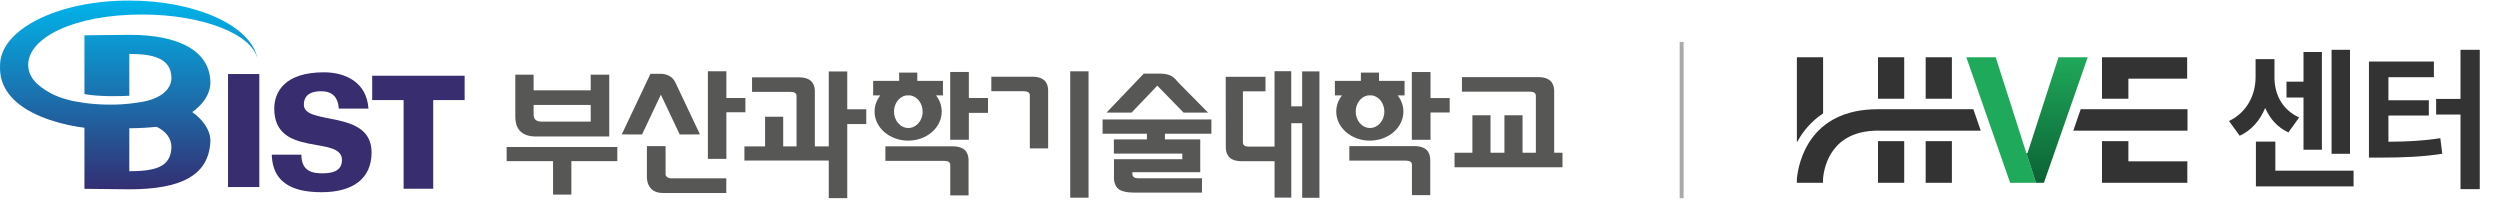
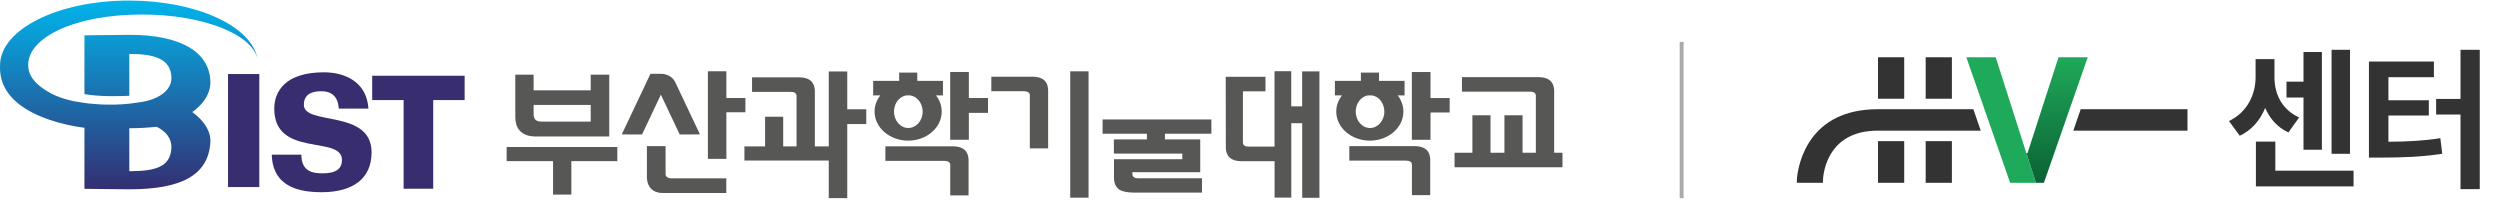
<svg xmlns="http://www.w3.org/2000/svg" width="320" height="26" viewBox="0 0 320 26" fill="none">
  <g clip-path="url(#clip0_8015_113052)">
    <path d="M73.135 20.621V24.913H70.791V20.621H64.85V18.817H79.016V20.621H73.135ZM68.393 17.468C65.959 17.372 65.959 15.436 65.959 14.89V9.561H68.303V11.563H75.611V9.561H77.984V17.468H68.393ZM75.611 13.428H68.303V14.579C68.309 15.148 68.471 15.514 69.226 15.568H75.611V13.422V13.428Z" fill="#575756" />
    <path d="M84.992 24.703C82.63 24.793 82.804 22.569 82.804 22.569V18.709H85.196V22.317C85.196 22.467 85.268 22.587 85.412 22.683C85.556 22.779 85.736 22.827 85.963 22.827H92.965V24.703H84.992ZM92.977 14.374V20.339H90.609V9.123H92.977V12.546H95.411V14.368H92.977V14.374Z" fill="#575756" />
    <path d="M106.082 9.147H108.449V13.985H110.883V15.879H108.449V25.363H106.082V20.549H95.285V18.738H97.929V14.938H100.249V18.738H106.082V9.147ZM101.957 19.254V12.288C101.957 11.934 101.705 11.761 101.196 11.761H96.262V9.902H102.383C104.127 9.95 104.271 11.047 104.301 11.617V19.26H101.957V19.254Z" fill="#575756" />
    <path d="M131.817 18.997V12.205C131.817 11.857 131.559 11.677 131.049 11.677H126.889V9.819H132.242C133.993 9.867 134.137 10.964 134.161 11.527V18.991H131.817V18.997Z" fill="#575756" />
    <path d="M121.632 25.009V21.119C121.632 20.771 121.38 20.591 120.864 20.591H113.329V18.733H122.057C123.808 18.781 123.946 19.878 123.976 20.447V25.009H121.632Z" fill="#575756" />
    <path d="M124.012 14.447V17.888H121.626V9.213H124.012V12.546H126.464V14.447H124.012Z" fill="#575756" />
    <path d="M136.99 25.303V9.129H139.334V25.303H136.99Z" fill="#575756" />
    <path d="M146.809 17.114H141.132V15.291H155.058V17.114H149.111V17.839H153.631V22.041H144.945V22.299C144.945 22.449 145.023 22.815 145.688 22.821H153.853V24.649H145.035C144.304 24.637 143.806 24.541 143.368 24.331C142.841 24.056 142.589 23.402 142.589 22.833V20.381H151.335V19.662H142.577V17.839H146.803V17.114H146.809Z" fill="#575756" />
    <path d="M186.182 21.412V19.554H188.466V14.758H190.786V19.554H192.566V14.758H194.886V19.554H200.006V21.412H186.182Z" fill="#575756" />
    <path d="M166.676 9.141V13.607H165.279V9.117H163.139V18.769H159.866C159.356 18.769 159.099 18.595 159.093 18.235V11.695L161.982 11.689V9.831H156.893V11.689L156.905 18.924C156.929 19.488 157.078 20.585 158.829 20.633H163.145V25.297H165.285V15.771H166.682V25.321H168.888V9.141H166.682H166.676Z" fill="#575756" />
    <path d="M86.443 10.544L89.596 17.204L87.006 17.216L84.591 12.12L82.181 17.216L79.585 17.204L83.26 9.447H84.591C84.591 9.447 85.885 9.387 86.443 10.544Z" fill="#575756" />
-     <path d="M150.148 9.861C150.478 10.13 150.55 10.238 150.82 10.556L154.632 14.411H151.497L148.134 10.964L144.837 14.417H141.63L146.402 9.423H148.38C148.38 9.423 149.543 9.369 150.142 9.861H150.148Z" fill="#575756" />
    <path d="M120.691 10.352H117.412V9.297H115.092V10.352H111.765V12.21H112.676C112.214 12.804 111.944 13.517 111.944 14.284C111.944 16.335 113.869 18.001 116.243 18.001C118.617 18.001 120.541 16.335 120.541 14.284C120.541 13.517 120.271 12.804 119.809 12.21H120.697V10.352H120.691ZM118.101 14.284C118.101 15.441 117.28 16.383 116.267 16.383C115.254 16.383 114.432 15.447 114.432 14.284C114.432 13.229 115.11 12.36 115.991 12.21H116.536C117.418 12.36 118.095 13.229 118.095 14.284H118.101Z" fill="#575756" />
    <path d="M180.727 24.979V21.088C180.727 20.741 180.476 20.561 179.96 20.561H172.712V18.703H181.147C182.897 18.751 183.041 19.848 183.071 20.411V24.973H180.727V24.979Z" fill="#575756" />
    <path d="M183.107 14.399V17.893H180.715V9.219H183.107V12.552H185.559V14.399H183.107Z" fill="#575756" />
    <path d="M179.786 10.352H176.513V9.297H174.193V10.352H170.866V12.21H171.771C171.309 12.804 171.04 13.517 171.04 14.284C171.04 16.335 172.964 18.001 175.338 18.001C177.712 18.001 179.636 16.335 179.636 14.284C179.636 13.517 179.366 12.804 178.905 12.21H179.786V10.352ZM177.196 14.284C177.196 15.441 176.375 16.383 175.362 16.383C174.349 16.383 173.533 15.447 173.533 14.284C173.533 13.229 174.205 12.36 175.092 12.21H175.637C176.519 12.36 177.196 13.229 177.196 14.284Z" fill="#575756" />
    <path d="M196.589 20.087V12.258C196.589 11.905 196.331 11.731 195.822 11.731H187.129V9.873H197.015C198.759 9.921 198.903 11.018 198.933 11.587V20.087H196.589Z" fill="#575756" />
    <path d="M43.371 13.901C43.258 12.384 42.502 11.677 41.093 11.677C40.02 11.677 38.894 12 38.894 13.409C38.894 16.131 47.562 13.919 47.562 19.512C47.562 22.827 45.206 24.601 41.183 24.601C38.276 24.601 34.901 23.918 34.787 19.794H38.576C38.576 22.023 40.11 22.185 41.333 22.185C43.03 22.185 43.773 21.574 43.773 20.483C43.773 17.246 35.105 20.261 35.105 13.901C35.105 11.755 36.46 9.255 41.465 9.255C44.187 9.255 46.95 10.508 47.16 13.901H43.371Z" fill="#372D6F" />
    <path d="M51.662 24.158V12.81H47.64V9.693H59.473V12.81H55.451V24.158H51.662Z" fill="#372D6F" />
    <path d="M33.192 9.477H29.188V23.942H33.192V9.477Z" fill="#372D6F" />
    <path d="M9.357 12.936C9.088 12.876 8.824 12.81 8.572 12.738C7.787 12.522 7.073 12.252 6.444 11.911C4.532 10.856 3.609 9.723 3.609 8.296C3.609 4.837 9.453 1.852 18.206 1.858C25.933 1.864 32.275 4.357 32.959 7.541C32.239 3.356 25.153 0.071 16.515 0.071C7.397 0.071 0.012 3.77 0.006 8.362C-0.138 11.269 1.744 13.14 4.01 14.345C5.527 15.148 7.205 15.651 8.566 15.957C9.531 16.173 10.341 16.293 10.808 16.353V24.17L16.551 24.23C23.133 24.23 26.694 22.479 26.928 18.163C26.988 17.072 26.43 16.047 25.567 15.16C25.285 14.872 24.968 14.602 24.614 14.345C24.968 14.087 25.291 13.817 25.567 13.529C26.43 12.642 26.94 11.617 26.928 10.526C26.886 6.641 23.085 4.441 16.551 4.459L10.808 4.519V12.043C12.63 12.384 15.25 12.324 16.551 12.258V6.905C19.53 6.905 21.844 7.415 21.94 9.867C21.988 11.047 21.209 11.917 20.046 12.474C19.351 12.81 18.505 13.026 17.576 13.134C14.89 13.565 12.337 13.379 10.802 13.176M16.545 16.413C17.744 16.413 18.919 16.347 20.046 16.227C21.203 16.784 21.982 17.714 21.94 18.895C21.844 21.454 19.752 21.898 16.551 21.916V16.413H16.545Z" fill="url(#paint0_linear_8015_113052)" />
  </g>
  <line x1="215.25" y1="5.363" x2="215.25" y2="25.363" stroke="#AAAAAA" stroke-width="0.5" />
  <g clip-path="url(#clip1_8015_113052)">
    <path d="M243.739 7.327H240.383V12.64H243.739V7.327Z" fill="#333333" />
    <path d="M243.739 18.064H240.383V23.399H243.739V18.064Z" fill="#333333" />
    <path d="M249.842 18.064H246.486V23.399H249.842V18.064Z" fill="#333333" />
    <path d="M249.842 7.327H246.486V12.64H249.842V7.327Z" fill="#333333" />
-     <path d="M272.433 10.073H279.955V7.327H269.054V12.64H272.433V10.073Z" fill="#333333" />
-     <path d="M269.054 23.399H279.978V20.653H272.433V18.064H269.054V23.399Z" fill="#333333" />
    <path d="M252.59 13.979H240.383H240.36C231.509 13.979 230.203 20.899 230 22.863V23.399H233.333C233.333 23.399 233.333 23.175 233.356 22.796C233.514 21.144 234.527 16.724 240.36 16.724H240.383H253.536L252.59 13.979Z" fill="#333333" />
    <path d="M266.329 13.979L265.383 16.724H280V13.979H266.329Z" fill="#333333" />
-     <path d="M233.356 7.327H230V18.242C230.045 18.175 230.068 18.108 230.113 18.041C230.766 16.858 231.802 15.541 233.356 14.515V7.327Z" fill="#333333" />
    <path d="M259.369 19.582L255.45 7.327H251.689L257.297 23.399H260.608L259.369 19.582Z" fill="#1FA95A" />
    <path d="M267.23 7.327H263.491L259.527 19.582H259.369L260.608 23.399H261.621L267.23 7.327Z" fill="url(#paint1_linear_8015_113052)" />
  </g>
  <path d="M300.801 6.375V19.69H298.439V6.375H300.801ZM285.311 15.491C287.735 14.324 288.709 12.004 288.715 9.89V7.57H291.133V9.89C291.126 11.948 292.017 13.993 294.289 15.035L292.914 16.955C291.485 16.285 290.525 15.167 289.945 13.813C289.309 15.353 288.253 16.645 286.685 17.377L285.311 15.491ZM288.757 23.855V18.122H291.243V21.845H301.257V23.855H288.757ZM292.673 12.487V10.457H294.848V6.658H297.203V19.165H294.848V12.487H292.673ZM317.41 6.375V24.207H314.945V14.662H311.823V12.667H314.945V6.375H317.41ZM303.225 20.174V7.874H311.54V9.884H305.718V12.832H310.891V14.787H305.718V18.143C308.183 18.122 310.152 18.033 312.362 17.687L312.61 19.683C310.014 20.077 307.686 20.167 304.641 20.174H303.225Z" fill="#333333" />
  <defs>
    <linearGradient id="paint0_linear_8015_113052" x1="16.479" y1="-0.426" x2="16.479" y2="24.506" gradientUnits="userSpaceOnUse">
      <stop stop-color="#00B7ED" />
      <stop offset="1" stop-color="#342D71" />
    </linearGradient>
    <linearGradient id="paint1_linear_8015_113052" x1="263.299" y1="7.327" x2="263.299" y2="23.399" gradientUnits="userSpaceOnUse">
      <stop stop-color="#1FA95A" />
      <stop offset="1" stop-color="#0B6235" />
    </linearGradient>
    <clipPath id="clip0_8015_113052">
      <rect width="200" height="25.291" fill="white" transform="translate(0 0.071)" />
    </clipPath>
    <clipPath id="clip1_8015_113052">
      <rect width="50" height="16.071" fill="white" transform="translate(230 7.327)" />
    </clipPath>
  </defs>
</svg>